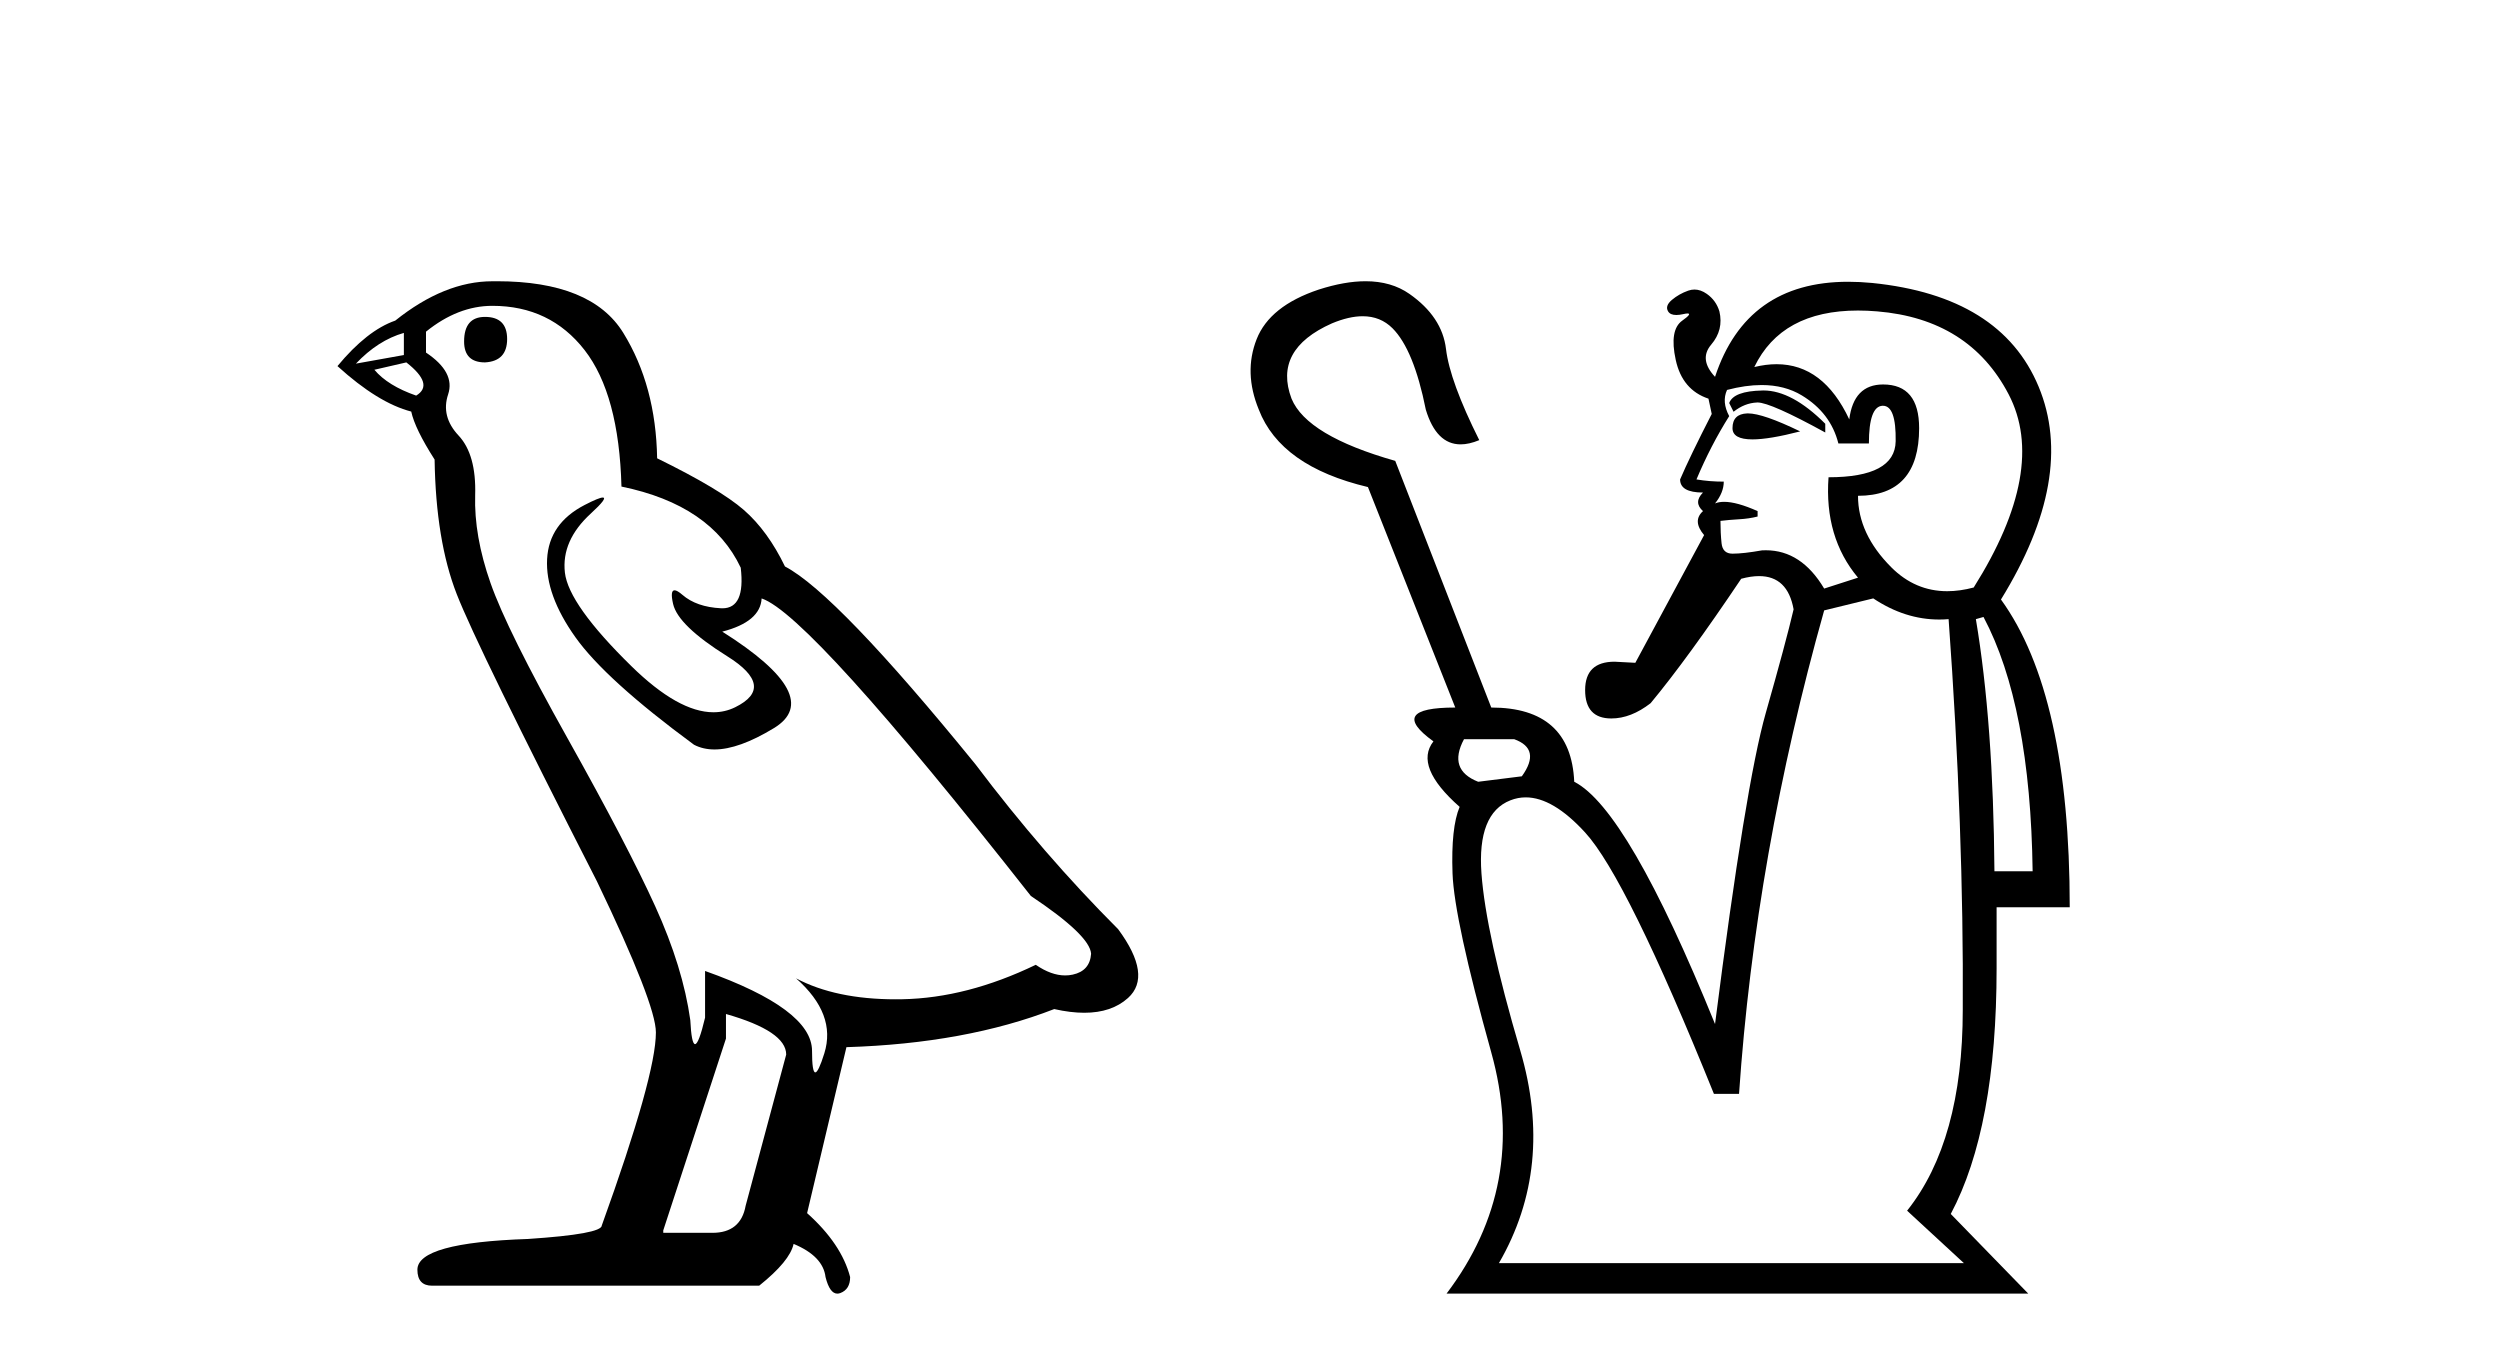
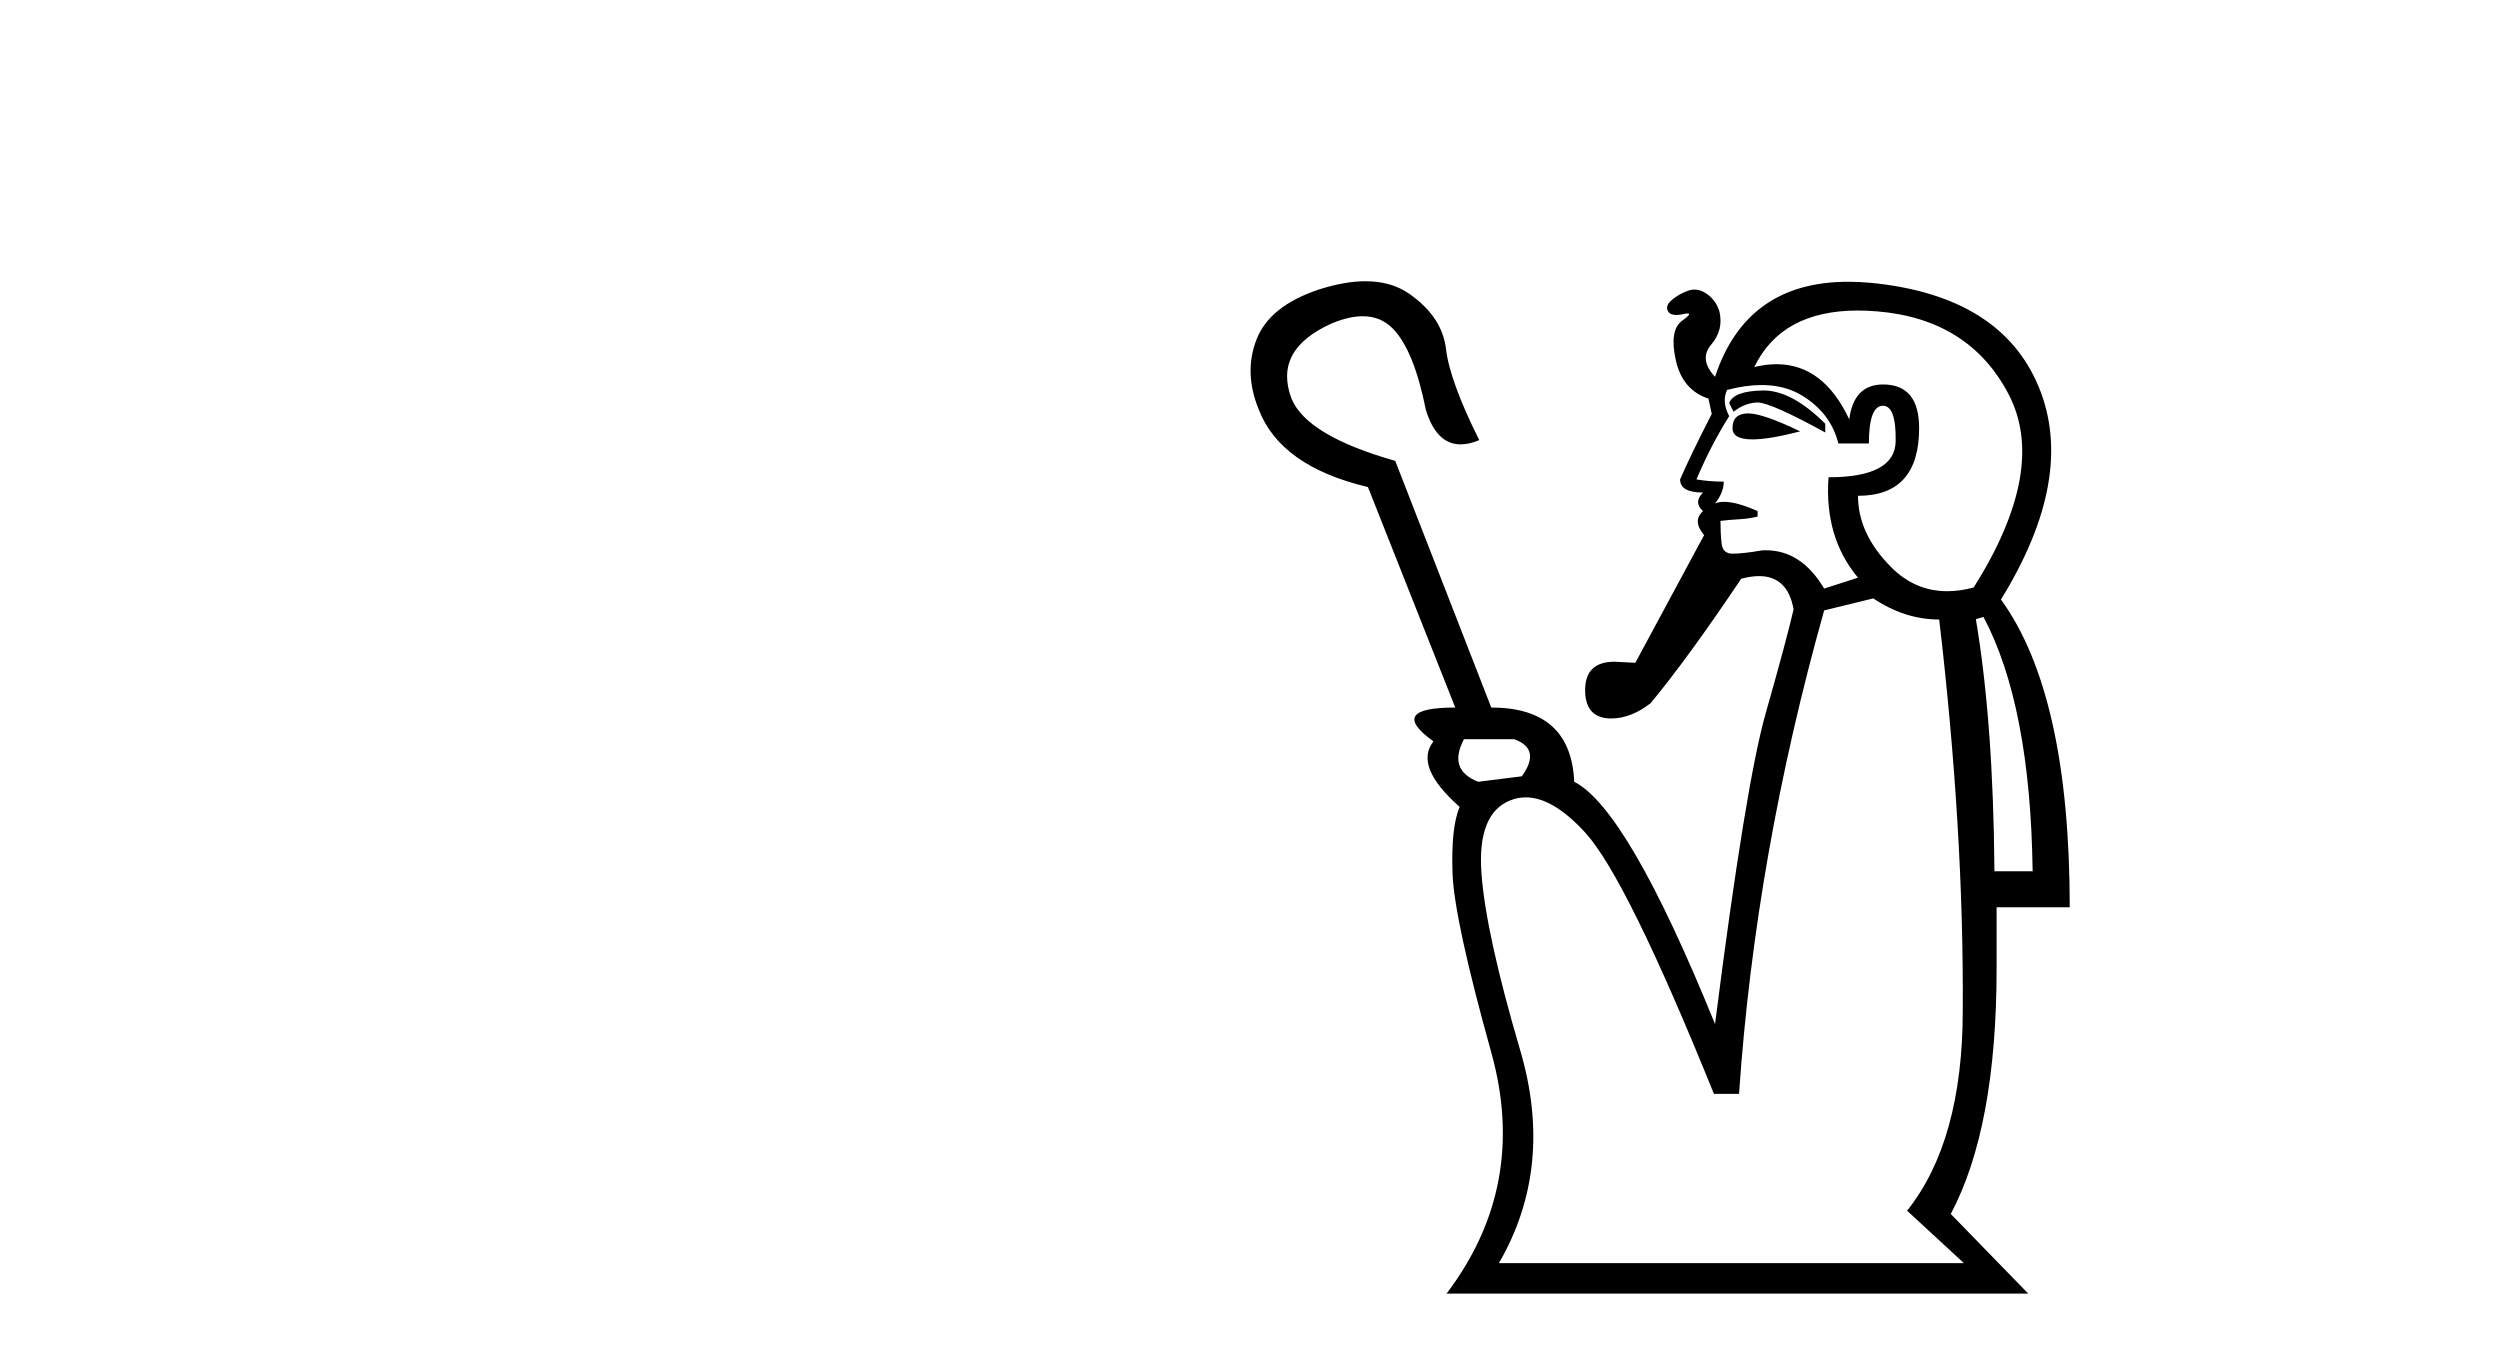
<svg xmlns="http://www.w3.org/2000/svg" width="75.0" height="41.0">
-   <path d="M 14.55 9.507 Q 13.923 9.507 13.923 10.245 Q 13.923 10.872 14.55 10.872 Q 15.214 10.835 15.214 10.171 Q 15.214 9.507 14.55 9.507 ZM 12.116 9.987 L 12.116 10.651 L 10.677 10.909 Q 11.341 10.208 12.116 9.987 ZM 12.19 10.872 Q 13.038 11.536 12.485 11.868 Q 11.636 11.573 11.231 11.093 L 12.19 10.872 ZM 14.771 9.175 Q 16.505 9.175 17.538 10.503 Q 18.57 11.831 18.644 14.597 Q 21.336 15.15 22.222 17.031 Q 22.365 18.249 21.673 18.249 Q 21.653 18.249 21.631 18.248 Q 20.894 18.211 20.47 17.843 Q 20.315 17.709 20.237 17.709 Q 20.099 17.709 20.193 18.119 Q 20.341 18.765 21.816 19.687 Q 23.291 20.609 22.056 21.217 Q 21.749 21.368 21.403 21.368 Q 20.353 21.368 18.939 19.982 Q 17.058 18.138 16.947 17.179 Q 16.837 16.22 17.722 15.408 Q 18.248 14.926 18.083 14.926 Q 17.971 14.926 17.538 15.15 Q 16.468 15.703 16.413 16.773 Q 16.357 17.843 17.261 19.115 Q 18.165 20.388 20.82 22.342 Q 21.092 22.484 21.435 22.484 Q 22.164 22.484 23.217 21.844 Q 24.766 20.904 21.668 18.949 Q 22.812 18.654 22.849 17.953 Q 24.287 18.433 30.926 26.879 Q 32.696 28.059 32.733 28.612 Q 32.696 29.129 32.18 29.239 Q 32.069 29.263 31.955 29.263 Q 31.537 29.263 31.073 28.944 Q 29.008 29.94 27.072 29.977 Q 26.97 29.979 26.87 29.979 Q 25.069 29.979 23.881 29.35 L 23.881 29.35 Q 25.098 30.42 24.73 31.6 Q 24.551 32.172 24.459 32.172 Q 24.361 32.172 24.361 31.526 Q 24.361 30.272 21.152 29.129 L 21.152 30.53 Q 20.963 31.324 20.852 31.324 Q 20.745 31.324 20.709 30.604 Q 20.488 29.018 19.658 27.192 Q 18.828 25.367 17.021 22.139 Q 15.214 18.912 14.716 17.492 Q 14.218 16.072 14.255 14.855 Q 14.292 13.638 13.757 13.066 Q 13.222 12.495 13.444 11.831 Q 13.665 11.167 12.78 10.577 L 12.78 9.95 Q 13.739 9.175 14.771 9.175 ZM 21.779 30.42 Q 23.586 30.936 23.586 31.637 L 22.369 36.173 Q 22.222 36.985 21.373 36.985 L 19.898 36.985 L 19.898 36.911 L 21.779 31.157 L 21.779 30.42 ZM 14.904 8.437 Q 14.838 8.437 14.771 8.438 Q 13.333 8.438 11.858 9.618 Q 11.009 9.913 10.124 10.983 Q 11.341 12.089 12.337 12.347 Q 12.448 12.864 13.038 13.786 Q 13.075 16.22 13.702 17.824 Q 14.329 19.429 17.906 26.436 Q 19.677 30.124 19.677 30.973 Q 19.677 32.264 18.054 36.763 Q 18.054 37.022 15.841 37.169 Q 12.522 37.28 12.522 38.091 Q 12.522 38.571 12.964 38.571 L 22.775 38.571 Q 23.697 37.833 23.808 37.317 Q 24.693 37.685 24.766 38.312 Q 24.891 38.809 25.12 38.809 Q 25.162 38.809 25.209 38.792 Q 25.504 38.681 25.504 38.312 Q 25.246 37.317 24.213 36.394 L 25.393 31.415 Q 28.971 31.305 31.627 30.272 Q 32.118 30.383 32.528 30.383 Q 33.348 30.383 33.84 29.94 Q 34.577 29.276 33.544 27.875 Q 31.295 25.625 29.266 22.932 Q 25.098 17.806 23.549 16.994 Q 23.033 15.925 22.314 15.298 Q 21.595 14.671 19.714 13.749 Q 19.677 11.573 18.699 9.987 Q 17.744 8.437 14.904 8.437 Z" style="fill:#000000;stroke:none" />
-   <path d="M 52.903 11.714 Q 52.889 11.714 52.875 11.715 Q 52.007 11.731 51.876 12.091 L 52.007 12.353 Q 52.335 12.091 52.711 12.075 Q 52.718 12.074 52.725 12.074 Q 53.117 12.074 54.758 12.975 L 54.758 12.713 Q 53.759 11.714 52.903 11.714 ZM 52.442 12.402 Q 52.429 12.402 52.417 12.402 Q 51.975 12.419 51.975 12.844 Q 51.975 13.182 52.573 13.182 Q 53.077 13.182 54.005 12.942 Q 52.891 12.402 52.442 12.402 ZM 52.847 11.551 Q 53.54 11.551 54.054 11.862 Q 54.921 12.386 55.151 13.303 L 56.067 13.303 Q 56.067 12.189 56.477 12.173 Q 56.483 12.173 56.489 12.173 Q 56.886 12.173 56.87 13.237 Q 56.853 14.318 54.856 14.318 Q 54.725 16.118 55.74 17.33 L 54.725 17.657 Q 54.042 16.508 52.975 16.508 Q 52.917 16.508 52.859 16.511 Q 52.302 16.61 51.975 16.61 Q 51.68 16.61 51.647 16.299 Q 51.614 15.988 51.614 15.627 Q 51.876 15.595 52.171 15.578 Q 52.466 15.562 52.728 15.496 L 52.728 15.333 Q 52.104 15.055 51.724 15.055 Q 51.566 15.055 51.451 15.103 Q 51.713 14.776 51.713 14.449 Q 51.287 14.449 50.894 14.383 Q 51.32 13.368 51.876 12.484 Q 51.647 12.058 51.811 11.698 Q 52.371 11.551 52.847 11.551 ZM 55.739 9.316 Q 56.015 9.316 56.313 9.341 Q 59.08 9.57 60.259 11.829 Q 61.437 14.088 59.211 17.625 Q 58.795 17.736 58.417 17.736 Q 57.455 17.736 56.739 17.019 Q 55.74 16.02 55.74 14.874 Q 57.574 14.874 57.574 12.844 Q 57.574 11.534 56.493 11.534 Q 55.609 11.534 55.478 12.582 Q 54.703 10.926 53.297 10.926 Q 52.979 10.926 52.629 11.011 Q 53.447 9.316 55.739 9.316 ZM 45.426 22.176 Q 46.245 22.471 45.655 23.289 L 44.345 23.453 Q 43.429 23.093 43.92 22.176 ZM 59.505 18.509 Q 60.913 21.161 60.979 26.138 L 59.833 26.138 Q 59.8 21.685 59.276 18.574 L 59.505 18.509 ZM 56.198 17.952 Q 57.149 18.586 58.176 18.586 Q 58.316 18.586 58.458 18.574 Q 58.916 24.894 58.883 30.296 Q 58.883 34.225 57.213 36.321 L 58.916 37.893 L 44.968 37.893 Q 46.637 35.011 45.606 31.508 Q 44.575 28.004 44.444 26.203 Q 44.313 24.402 45.311 24.01 Q 45.535 23.921 45.772 23.921 Q 46.589 23.921 47.554 24.975 Q 48.798 26.334 51.418 32.817 L 52.171 32.817 Q 52.662 25.647 54.725 18.312 L 56.198 17.952 ZM 40.967 8.437 Q 40.341 8.437 39.565 8.686 Q 38.092 9.177 37.699 10.176 Q 37.306 11.174 37.764 12.288 Q 38.419 13.99 41.038 14.612 L 43.658 21.226 Q 41.595 21.226 43.003 22.241 Q 42.414 22.994 43.789 24.206 Q 43.527 24.828 43.576 26.203 Q 43.625 27.578 44.738 31.573 Q 45.852 35.568 43.396 38.809 L 60.848 38.809 L 58.523 36.419 Q 59.898 33.832 59.898 29.052 L 59.898 27.218 L 62.092 27.218 Q 62.092 20.833 60.029 17.985 Q 62.289 14.318 61.159 11.6 Q 60.029 8.882 56.166 8.489 Q 55.792 8.453 55.446 8.453 Q 52.392 8.453 51.451 11.305 Q 50.96 10.781 51.336 10.339 Q 51.713 9.897 51.582 9.341 Q 51.483 9.013 51.205 8.817 Q 51.02 8.686 50.834 8.686 Q 50.741 8.686 50.648 8.719 Q 50.37 8.817 50.157 8.997 Q 49.944 9.177 50.043 9.341 Q 50.108 9.45 50.29 9.45 Q 50.381 9.45 50.501 9.423 Q 50.583 9.404 50.626 9.404 Q 50.772 9.404 50.468 9.619 Q 50.075 9.897 50.272 10.798 Q 50.468 11.698 51.254 11.96 L 51.352 12.419 Q 50.698 13.695 50.403 14.383 Q 50.403 14.776 51.09 14.776 Q 50.796 15.071 51.09 15.333 Q 50.763 15.627 51.123 16.053 L 49.06 19.884 L 48.438 19.851 Q 47.554 19.851 47.554 20.702 Q 47.554 21.554 48.34 21.554 Q 48.929 21.554 49.519 21.095 Q 50.632 19.753 52.236 17.363 Q 52.532 17.283 52.773 17.283 Q 53.629 17.283 53.808 18.28 Q 53.579 19.262 52.973 21.39 Q 52.367 23.518 51.451 30.722 Q 48.831 24.271 47.227 23.453 Q 47.129 21.226 44.738 21.226 L 41.857 13.826 Q 39.205 13.073 38.746 11.96 Q 38.19 10.487 39.958 9.701 Q 40.47 9.487 40.881 9.487 Q 41.414 9.487 41.775 9.848 Q 42.414 10.487 42.774 12.288 Q 43.089 13.331 43.819 13.331 Q 44.073 13.331 44.378 13.204 Q 43.494 11.436 43.38 10.47 Q 43.265 9.504 42.283 8.817 Q 41.74 8.437 40.967 8.437 Z" style="fill:#000000;stroke:none" />
+   <path d="M 52.903 11.714 Q 52.889 11.714 52.875 11.715 Q 52.007 11.731 51.876 12.091 L 52.007 12.353 Q 52.335 12.091 52.711 12.075 Q 52.718 12.074 52.725 12.074 Q 53.117 12.074 54.758 12.975 L 54.758 12.713 Q 53.759 11.714 52.903 11.714 ZM 52.442 12.402 Q 52.429 12.402 52.417 12.402 Q 51.975 12.419 51.975 12.844 Q 51.975 13.182 52.573 13.182 Q 53.077 13.182 54.005 12.942 Q 52.891 12.402 52.442 12.402 ZM 52.847 11.551 Q 53.54 11.551 54.054 11.862 Q 54.921 12.386 55.151 13.303 L 56.067 13.303 Q 56.067 12.189 56.477 12.173 Q 56.483 12.173 56.489 12.173 Q 56.886 12.173 56.87 13.237 Q 56.853 14.318 54.856 14.318 Q 54.725 16.118 55.74 17.33 L 54.725 17.657 Q 54.042 16.508 52.975 16.508 Q 52.917 16.508 52.859 16.511 Q 52.302 16.61 51.975 16.61 Q 51.68 16.61 51.647 16.299 Q 51.614 15.988 51.614 15.627 Q 51.876 15.595 52.171 15.578 Q 52.466 15.562 52.728 15.496 L 52.728 15.333 Q 52.104 15.055 51.724 15.055 Q 51.566 15.055 51.451 15.103 Q 51.713 14.776 51.713 14.449 Q 51.287 14.449 50.894 14.383 Q 51.32 13.368 51.876 12.484 Q 51.647 12.058 51.811 11.698 Q 52.371 11.551 52.847 11.551 ZM 55.739 9.316 Q 56.015 9.316 56.313 9.341 Q 59.08 9.57 60.259 11.829 Q 61.437 14.088 59.211 17.625 Q 58.795 17.736 58.417 17.736 Q 57.455 17.736 56.739 17.019 Q 55.74 16.02 55.74 14.874 Q 57.574 14.874 57.574 12.844 Q 57.574 11.534 56.493 11.534 Q 55.609 11.534 55.478 12.582 Q 54.703 10.926 53.297 10.926 Q 52.979 10.926 52.629 11.011 Q 53.447 9.316 55.739 9.316 ZM 45.426 22.176 Q 46.245 22.471 45.655 23.289 L 44.345 23.453 Q 43.429 23.093 43.92 22.176 ZM 59.505 18.509 Q 60.913 21.161 60.979 26.138 L 59.833 26.138 Q 59.8 21.685 59.276 18.574 L 59.505 18.509 ZM 56.198 17.952 Q 57.149 18.586 58.176 18.586 Q 58.916 24.894 58.883 30.296 Q 58.883 34.225 57.213 36.321 L 58.916 37.893 L 44.968 37.893 Q 46.637 35.011 45.606 31.508 Q 44.575 28.004 44.444 26.203 Q 44.313 24.402 45.311 24.01 Q 45.535 23.921 45.772 23.921 Q 46.589 23.921 47.554 24.975 Q 48.798 26.334 51.418 32.817 L 52.171 32.817 Q 52.662 25.647 54.725 18.312 L 56.198 17.952 ZM 40.967 8.437 Q 40.341 8.437 39.565 8.686 Q 38.092 9.177 37.699 10.176 Q 37.306 11.174 37.764 12.288 Q 38.419 13.99 41.038 14.612 L 43.658 21.226 Q 41.595 21.226 43.003 22.241 Q 42.414 22.994 43.789 24.206 Q 43.527 24.828 43.576 26.203 Q 43.625 27.578 44.738 31.573 Q 45.852 35.568 43.396 38.809 L 60.848 38.809 L 58.523 36.419 Q 59.898 33.832 59.898 29.052 L 59.898 27.218 L 62.092 27.218 Q 62.092 20.833 60.029 17.985 Q 62.289 14.318 61.159 11.6 Q 60.029 8.882 56.166 8.489 Q 55.792 8.453 55.446 8.453 Q 52.392 8.453 51.451 11.305 Q 50.96 10.781 51.336 10.339 Q 51.713 9.897 51.582 9.341 Q 51.483 9.013 51.205 8.817 Q 51.02 8.686 50.834 8.686 Q 50.741 8.686 50.648 8.719 Q 50.37 8.817 50.157 8.997 Q 49.944 9.177 50.043 9.341 Q 50.108 9.45 50.29 9.45 Q 50.381 9.45 50.501 9.423 Q 50.583 9.404 50.626 9.404 Q 50.772 9.404 50.468 9.619 Q 50.075 9.897 50.272 10.798 Q 50.468 11.698 51.254 11.96 L 51.352 12.419 Q 50.698 13.695 50.403 14.383 Q 50.403 14.776 51.09 14.776 Q 50.796 15.071 51.09 15.333 Q 50.763 15.627 51.123 16.053 L 49.06 19.884 L 48.438 19.851 Q 47.554 19.851 47.554 20.702 Q 47.554 21.554 48.34 21.554 Q 48.929 21.554 49.519 21.095 Q 50.632 19.753 52.236 17.363 Q 52.532 17.283 52.773 17.283 Q 53.629 17.283 53.808 18.28 Q 53.579 19.262 52.973 21.39 Q 52.367 23.518 51.451 30.722 Q 48.831 24.271 47.227 23.453 Q 47.129 21.226 44.738 21.226 L 41.857 13.826 Q 39.205 13.073 38.746 11.96 Q 38.19 10.487 39.958 9.701 Q 40.47 9.487 40.881 9.487 Q 41.414 9.487 41.775 9.848 Q 42.414 10.487 42.774 12.288 Q 43.089 13.331 43.819 13.331 Q 44.073 13.331 44.378 13.204 Q 43.494 11.436 43.38 10.47 Q 43.265 9.504 42.283 8.817 Q 41.74 8.437 40.967 8.437 Z" style="fill:#000000;stroke:none" />
</svg>